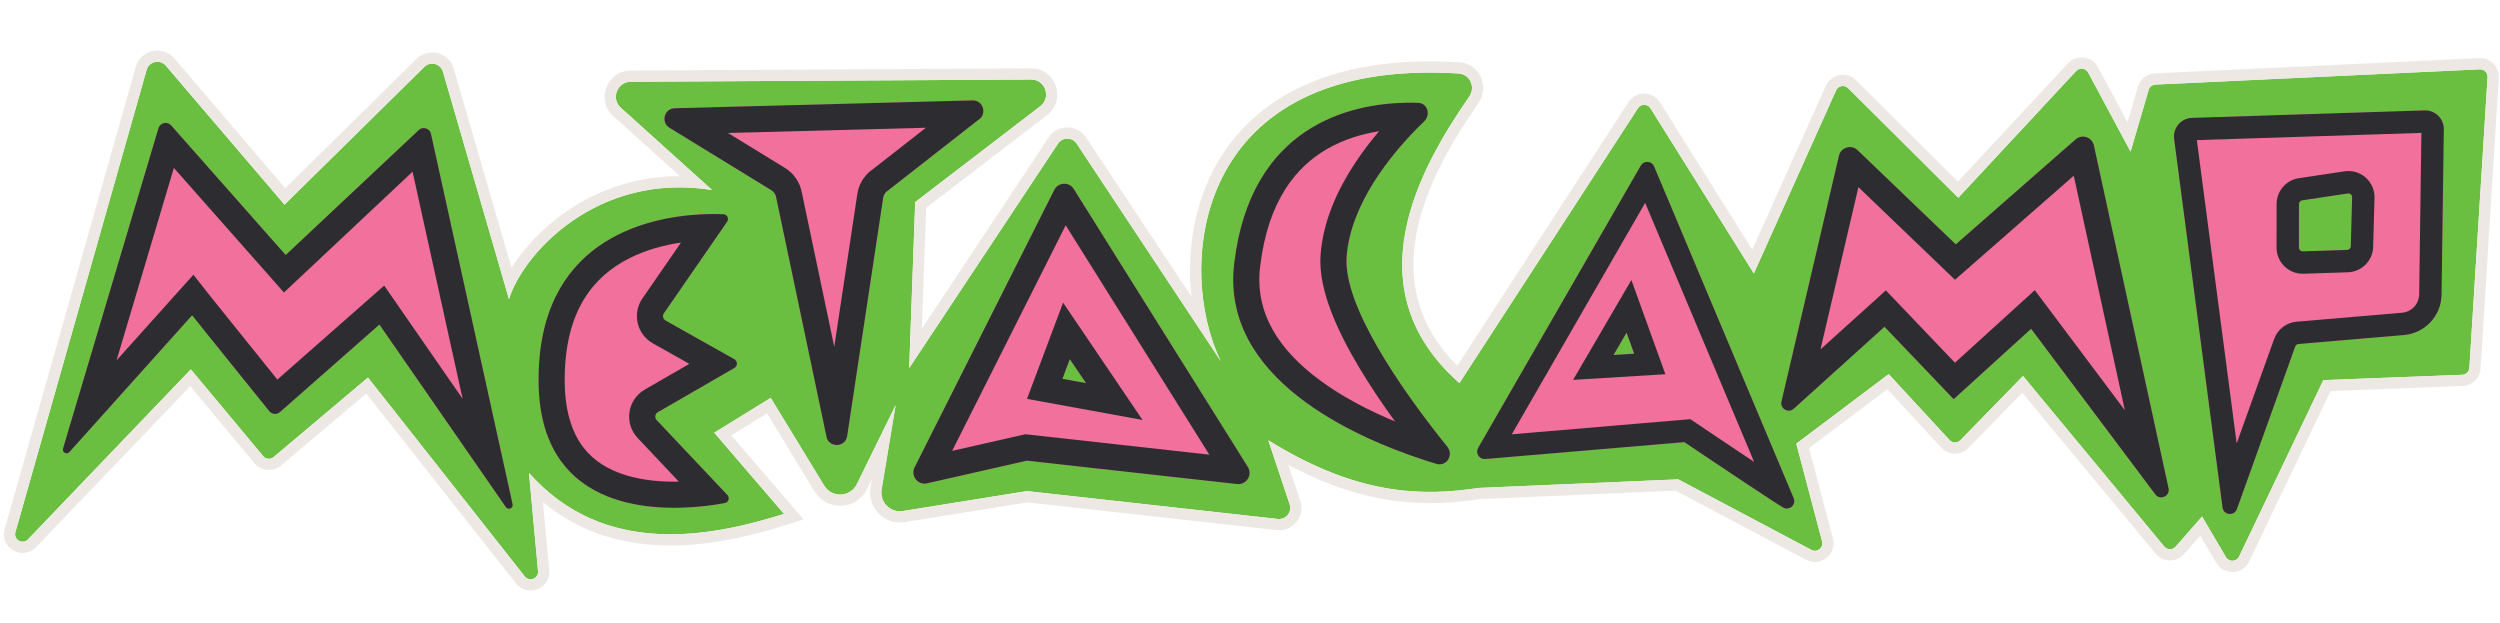
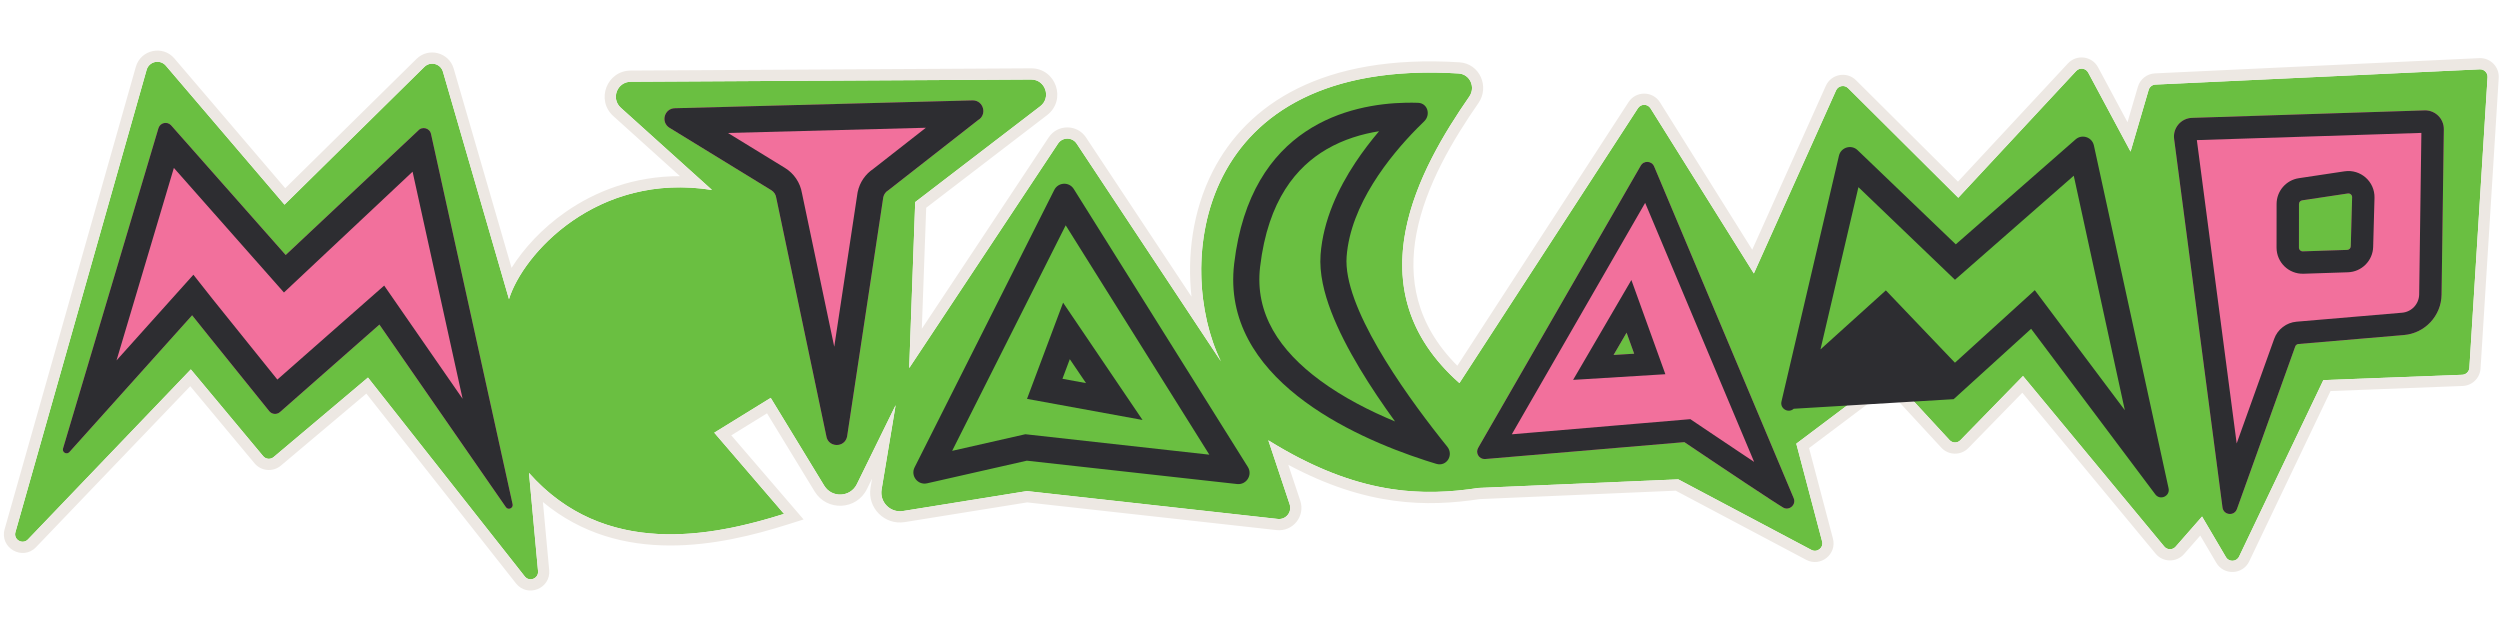
<svg xmlns="http://www.w3.org/2000/svg" width="670" height="167" viewBox="0 0 670 167" fill="none">
  <path d="M39.287 18.74L4.129 142.63C3.56 144.635 6.055 146.065 7.497 144.559L51.142 99.001L70.517 122.242C71.227 123.094 72.494 123.205 73.342 122.491L98.617 101.189L140.635 154.486C141.868 156.05 144.38 155.047 144.197 153.064L141.771 126.746C161.96 149.525 190.54 143.917 210.126 137.721L191.423 115.963L206.552 106.633L220.883 130.151C222.936 133.521 227.902 133.296 229.641 129.753L240.029 108.592L236.266 131.202C235.705 134.574 238.618 137.502 241.993 136.959L275.216 131.613L342.453 139.082C344.629 139.324 346.323 137.229 345.63 135.152L339.909 117.999C363.708 132.827 381.206 133.067 396.239 130.773L449.776 128.47L485.455 147.378C486.995 148.194 488.77 146.786 488.325 145.1L481.41 118.903L506.168 100.278L522.477 117.938C523.254 118.78 524.578 118.798 525.377 117.978L542.164 100.771L580.02 146.472C580.805 147.42 582.252 147.44 583.064 146.515L590.152 138.433L596.552 149.307C597.365 150.688 599.39 150.6 600.08 149.154L622.657 101.875L659.875 100.443C660.901 100.404 661.73 99.594 661.794 98.57L666.665 20.7C666.74 19.512 665.765 18.522 664.575 18.578L577.662 22.664C576.81 22.704 576.077 23.281 575.837 24.099L570.992 40.624L559.637 19.45C558.989 18.241 557.344 18.029 556.41 19.033L524.818 52.992L495.296 23.632C494.305 22.646 492.634 22.956 492.061 24.231L470.035 73.28L442.339 29.031C441.563 27.792 439.763 27.777 438.967 29.003L391.124 102.664C362.47 77.347 380.312 45.306 393.773 25.886C395.52 23.365 393.961 19.88 390.9 19.691C319.56 15.271 314.931 71.922 327.198 96.823L288.546 38.489C287.36 36.699 284.732 36.699 283.545 38.489L243.666 98.641L245.276 54.159L278.78 28.486C281.824 26.154 280.16 21.29 276.325 21.311L169.034 21.911C165.38 21.931 163.664 26.436 166.378 28.882L190.815 50.912C159.88 45.987 140.073 68.218 136.409 80.168L118.712 19.23C118.078 17.049 115.344 16.336 113.726 17.93L76.251 54.841L44.454 17.611C42.898 15.789 39.941 16.436 39.287 18.74Z" fill="#6ABF41" />
  <path fill-rule="evenodd" clip-rule="evenodd" d="M206.995 138.681C188.687 144.098 163.913 147.888 145.1 130.181C143.967 129.115 142.857 127.972 141.77 126.746L144.197 153.064C144.38 155.047 141.868 156.05 140.635 154.486L98.617 101.189L73.342 122.49C72.494 123.205 71.227 123.093 70.517 122.242L51.142 99.001L7.497 144.559C6.055 146.065 3.56 144.635 4.129 142.63L39.286 18.74C39.94 16.436 42.898 15.789 44.454 17.611L76.25 54.841L113.725 17.93C115.344 16.335 118.078 17.049 118.711 19.23L136.408 80.168C136.822 78.819 137.441 77.34 138.259 75.783C144.277 64.323 161.046 48.684 185.69 50.331C187.362 50.443 189.071 50.634 190.815 50.912L166.377 28.882C163.664 26.436 165.38 21.931 169.033 21.911L276.325 21.311C280.159 21.29 281.824 26.154 278.78 28.486L245.275 54.159L243.665 98.641L283.545 38.489C284.731 36.699 287.36 36.699 288.546 38.489L327.198 96.823C325.588 93.555 324.27 89.742 323.354 85.591C317.294 58.107 328.92 15.851 390.899 19.69C393.96 19.88 395.52 23.365 393.772 25.885C380.676 44.779 363.434 75.618 388.894 100.589C389.604 101.285 390.347 101.977 391.124 102.663L438.966 29.003C439.763 27.776 441.563 27.792 442.339 29.031L470.034 73.279L492.061 24.231C492.633 22.955 494.304 22.646 495.295 23.632L524.818 52.992L556.409 19.033C557.344 18.029 558.988 18.241 559.636 19.45L570.991 40.624L575.836 24.099C576.076 23.28 576.809 22.704 577.662 22.664L664.575 18.578C665.765 18.522 666.739 19.512 666.665 20.7L661.794 98.569C661.729 99.594 660.9 100.404 659.874 100.443L622.656 101.875L600.08 149.154C599.389 150.6 597.364 150.687 596.551 149.307L590.152 138.433L583.063 146.515C582.252 147.44 580.805 147.42 580.019 146.472L542.164 100.771L525.377 117.978C524.577 118.798 523.253 118.779 522.476 117.938L506.167 100.277L481.41 118.903L488.325 145.1C488.77 146.786 486.995 148.194 485.454 147.378L449.775 128.47L396.239 130.773C382.05 132.938 365.665 132.846 343.859 120.361C342.562 119.618 341.245 118.832 339.909 117.999L345.629 135.151C346.322 137.228 344.629 139.324 342.452 139.082L275.216 131.613L241.992 136.959C238.617 137.502 235.705 134.574 236.266 131.202L240.028 108.592L229.641 129.753C227.901 133.295 222.936 133.521 220.882 130.151L206.552 106.633L191.423 115.963L210.126 137.721C209.106 138.044 208.061 138.365 206.995 138.681ZM195.988 116.672L215.363 139.211L211.031 140.582C193.194 146.223 166.41 151.916 145.502 134.544L147.184 152.788C147.641 157.746 141.361 160.253 138.279 156.343L98.18 105.48L75.275 124.784C73.156 126.571 69.987 126.292 68.212 124.163L50.987 103.499L9.663 146.635C6.058 150.398 -0.18 146.825 1.243 141.811L36.4 17.921C37.708 13.312 43.624 12.02 46.735 15.662L76.44 50.443L111.62 15.792C114.857 12.604 120.325 14.03 121.592 18.394L137.099 71.79C140.314 66.658 145.258 61.199 151.675 56.747C159.623 51.233 169.941 47.185 182.229 47.211L164.369 31.11C159.62 26.829 162.623 18.947 169.017 18.911L276.308 18.311C283.018 18.274 285.931 26.786 280.605 30.868L248.222 55.68L247.048 88.109L281.044 36.831C283.418 33.251 288.674 33.252 291.047 36.832L319.321 79.503C318.135 68.707 319.549 56.617 325.024 45.897C334.232 27.869 354.519 14.431 391.085 16.696C396.656 17.041 399.214 23.301 396.238 27.594C389.544 37.252 382.04 49.677 379.603 62.619C377.373 74.463 379.361 86.775 390.563 98.019L436.45 27.369C438.442 24.303 442.942 24.341 444.882 27.439L469.598 66.928L489.324 23.002C490.756 19.814 494.933 19.04 497.411 21.505L524.734 48.678L554.213 16.989C556.548 14.479 560.66 15.01 562.28 18.032L570.173 32.751L572.957 23.255C573.557 21.209 575.39 19.768 577.521 19.667L664.434 15.581C667.408 15.441 669.845 17.916 669.659 20.887L664.788 98.757C664.627 101.318 662.554 103.342 659.99 103.441L624.583 104.803L602.787 150.447C601.061 154.061 595.998 154.28 593.966 150.828L589.671 143.531L585.319 148.493C583.289 150.806 579.672 150.755 577.709 148.386L541.982 105.254L527.524 120.073C525.525 122.123 522.215 122.077 520.272 119.973L505.803 104.305L484.825 120.088L491.225 144.335C492.338 148.549 487.901 152.07 484.05 150.029L449.09 131.502L396.529 133.763C382.461 135.891 366.253 135.805 345.262 124.568L348.475 134.202C349.861 138.356 346.473 142.547 342.121 142.064L275.29 134.64L242.469 139.921C237.069 140.79 232.409 136.104 233.306 130.709L233.713 128.264L232.334 131.075C229.551 136.743 221.606 137.104 218.321 131.712L205.56 110.769L195.988 116.672Z" fill="#EDE8E3" />
-   <path d="M497.839 40.249C496.161 38.64 493.37 39.468 492.841 41.731L477.435 107.605C476.988 109.513 479.268 110.858 480.723 109.545L505.048 87.579L523.578 106.98L544.338 88.118L577.625 132.494C578.914 134.213 581.636 132.967 581.179 130.868L561.164 38.98C560.678 36.747 557.975 35.856 556.256 37.361L524.147 65.484L497.839 40.249Z" fill="#F2709C" />
-   <path fill-rule="evenodd" clip-rule="evenodd" d="M523.932 74.978L498.059 50.16L487.889 93.641L505.409 77.821L523.924 97.208L545.323 77.765L569.456 109.938L555.768 47.094L523.932 74.978ZM561.164 38.98C560.678 36.747 557.975 35.856 556.256 37.361L524.147 65.484L497.839 40.249C496.161 38.64 493.37 39.468 492.841 41.731L477.435 107.605C476.988 109.513 479.268 110.858 480.723 109.545L505.048 87.579L523.578 106.98L544.338 88.118L577.625 132.494C578.914 134.213 581.636 132.967 581.179 130.868L561.164 38.98Z" fill="#2D2D31" />
-   <path d="M360.895 68.766C362.049 53.479 374.54 39.399 381.665 32.536C383.519 30.75 382.598 27.634 380.025 27.551C366.319 27.111 335.478 30.663 330.757 70.676C326.941 103.031 366.78 118.83 384.927 124.307C387.692 125.142 389.672 121.946 387.859 119.699C378.171 107.689 359.827 82.92 360.895 68.766Z" fill="#F2709C" />
+   <path fill-rule="evenodd" clip-rule="evenodd" d="M523.932 74.978L498.059 50.16L487.889 93.641L505.409 77.821L523.924 97.208L545.323 77.765L569.456 109.938L555.768 47.094L523.932 74.978ZM561.164 38.98C560.678 36.747 557.975 35.856 556.256 37.361L524.147 65.484L497.839 40.249C496.161 38.64 493.37 39.468 492.841 41.731L477.435 107.605C476.988 109.513 479.268 110.858 480.723 109.545L523.578 106.98L544.338 88.118L577.625 132.494C578.914 134.213 581.636 132.967 581.179 130.868L561.164 38.98Z" fill="#2D2D31" />
  <path fill-rule="evenodd" clip-rule="evenodd" d="M376.771 27.531C376.771 27.531 376.771 27.531 376.771 27.531C361.961 27.823 335.134 33.58 330.757 70.676C327.148 101.275 362.585 117.067 381.792 123.323C381.846 123.341 381.901 123.359 381.955 123.377C382.281 123.482 382.602 123.585 382.917 123.685C383.613 123.906 384.284 124.113 384.927 124.307C387.692 125.142 389.672 121.946 387.859 119.699C387.498 119.251 387.124 118.785 386.74 118.302C386.517 118.022 386.29 117.737 386.06 117.446C386.022 117.397 385.983 117.348 385.944 117.298C375.95 104.628 359.894 82.034 360.895 68.766C361.946 54.844 372.4 41.923 379.64 34.543C379.641 34.542 379.642 34.541 379.643 34.54C379.698 34.484 379.752 34.429 379.806 34.374C380.456 33.715 381.079 33.101 381.665 32.536C383.519 30.75 382.598 27.634 380.025 27.551C379.046 27.52 377.981 27.509 376.843 27.53C376.819 27.53 376.795 27.531 376.771 27.531ZM369.588 35.171C365.036 35.896 360.109 37.333 355.546 39.992C347.573 44.637 339.831 53.507 337.709 71.496C336.22 84.123 343.003 93.993 353.765 101.94C360.018 106.559 367.212 110.193 373.87 112.95C370.666 108.535 367.33 103.632 364.337 98.631C361.386 93.7 358.674 88.52 356.757 83.507C354.882 78.603 353.535 73.272 353.915 68.239C354.617 58.94 358.703 50.436 363.202 43.632C365.247 40.538 367.445 37.694 369.588 35.171Z" fill="#2D2D31" />
-   <path fill-rule="evenodd" clip-rule="evenodd" d="M282.547 50.894C283.598 48.806 286.528 48.669 287.769 50.651L334.425 125.147C335.757 127.274 334.045 129.998 331.551 129.721L275.195 123.462L248.453 129.53C245.98 130.091 243.969 127.52 245.11 125.255L282.547 50.894ZM286.707 96.254L284.733 101.517L291.053 102.671L286.707 96.254Z" fill="#F2709C" />
  <path fill-rule="evenodd" clip-rule="evenodd" d="M274.796 116.374L324.101 121.851L285.606 60.385L255.176 120.826L274.796 116.374ZM288.799 54.042C288.799 54.043 288.798 54.044 288.798 54.045L288.799 54.042ZM275.238 106.898L284.91 81.115L306.199 112.553L275.238 106.898ZM275.195 123.462L331.551 129.721C334.045 129.998 335.757 127.274 334.425 125.147L287.769 50.651C286.528 48.669 283.598 48.806 282.547 50.894L245.11 125.255C243.969 127.52 245.98 130.091 248.453 129.53L275.195 123.462ZM284.733 101.517L291.053 102.671L286.707 96.254L284.733 101.517Z" fill="#2D2D31" />
  <path fill-rule="evenodd" clip-rule="evenodd" d="M443.304 44.608C442.662 43.085 440.554 42.954 439.728 44.386L396.143 120.029C395.359 121.39 396.378 123.082 397.947 123.026L451.413 118.492C451.413 118.492 472.902 132.978 477.676 135.89C479.313 137.095 481.495 135.375 480.705 133.503L443.304 44.608ZM437.959 94.793L432.433 95.132L435.923 89.151L437.959 94.793Z" fill="#F2709C" />
  <path fill-rule="evenodd" clip-rule="evenodd" d="M480.705 133.503L443.304 44.608C442.662 43.085 440.554 42.954 439.728 44.386L396.143 120.029C395.359 121.39 396.378 123.082 397.947 123.026L451.413 118.492C451.413 118.492 466.622 128.745 474.293 133.733C474.482 133.856 474.667 133.976 474.846 134.092C475.507 134.52 476.101 134.902 476.611 135.225C476.612 135.226 476.614 135.227 476.615 135.228C477.026 135.488 477.383 135.711 477.676 135.89C479.313 137.095 481.495 135.375 480.705 133.503ZM470.109 123.789C468.781 122.907 467.423 122.002 466.086 121.109C463.108 119.12 460.277 117.222 458.191 115.82C457.148 115.119 456.291 114.543 455.696 114.142L454.767 113.517C454.767 113.517 454.766 113.516 451.413 118.492L454.766 113.516L453.013 112.334L405.163 116.393L440.901 54.369L470.109 123.789ZM421.59 101.808L437.211 75.04L446.321 100.292L421.59 101.808ZM437.959 94.793L435.923 89.151L432.433 95.132L437.959 94.793Z" fill="#2D2D31" />
-   <path d="M144.343 102.307C143.993 58.039 183.882 56.984 193.892 57.416C194.915 57.46 195.444 58.59 194.863 59.432L177.93 83.955C177.477 84.611 177.686 85.515 178.381 85.905L196.803 96.26C197.718 96.774 197.725 98.089 196.817 98.614L176.291 110.475C175.534 110.913 175.384 111.942 175.984 112.578L194.932 132.652C195.642 133.405 195.278 134.618 194.262 134.81C184.292 136.698 144.654 141.722 144.343 102.307Z" fill="#F2709C" />
-   <path fill-rule="evenodd" clip-rule="evenodd" d="M156.508 80.197C153.447 85.225 151.263 92.264 151.342 102.252C151.411 110.896 153.609 116.391 156.401 119.986C159.218 123.614 163.137 125.945 167.734 127.355C172.412 128.791 177.454 129.17 181.932 129.077L170.894 117.383C167.192 113.462 168.12 107.113 172.789 104.415L184.739 97.509L174.951 92.007C170.664 89.598 169.376 84.024 172.17 79.977L182.509 65.004C178.076 65.661 173.082 66.936 168.431 69.326C163.78 71.715 159.572 75.166 156.508 80.197ZM187.72 57.456C172.968 58.24 144.044 64.583 144.343 102.307C144.608 135.94 173.509 137.216 188.177 135.693C188.353 135.675 188.527 135.656 188.699 135.637C190.033 135.49 191.239 135.321 192.282 135.154C193.029 135.035 193.694 134.918 194.262 134.81C195.278 134.618 195.642 133.405 194.932 132.652L175.984 112.578C175.384 111.942 175.534 110.913 176.291 110.475L196.817 98.614C197.725 98.089 197.718 96.774 196.803 96.26L178.381 85.905C177.686 85.515 177.477 84.611 177.93 83.955L194.863 59.432C195.444 58.59 194.915 57.46 193.892 57.416C193.313 57.391 192.633 57.371 191.866 57.364C190.813 57.354 189.595 57.369 188.25 57.43C188.075 57.438 187.899 57.447 187.72 57.456Z" fill="#2D2D31" />
  <path d="M45.836 33.57C44.78 32.446 42.902 32.89 42.462 34.368L16.89 120.202C16.585 121.224 17.88 121.949 18.592 121.155L51.487 84.492C53.427 86.951 67.722 104.682 72.159 110.184C72.873 111.07 74.181 111.181 75.036 110.429L101.682 86.983L135.544 135.864C136.122 136.808 137.578 136.254 137.382 135.165L115.526 35.978C115.228 34.324 113.146 33.753 112.046 35.023L76.565 68.346L45.836 33.57Z" fill="#F2709C" />
  <path fill-rule="evenodd" clip-rule="evenodd" d="M76.097 78.389L46.597 45.003L31.229 96.589L51.83 73.626L56.982 80.155C58.544 82.135 68.365 94.325 74.331 101.725L102.96 76.535L123.981 106.88L110.569 46.013L76.097 78.389ZM112.046 35.023C113.146 33.753 115.228 34.324 115.526 35.978L137.382 135.165C137.578 136.254 136.122 136.808 135.544 135.864L101.682 86.983L75.036 110.429C74.181 111.181 72.873 111.07 72.159 110.184C69.044 106.321 61.069 96.43 55.923 90.029C53.739 87.312 52.065 85.224 51.487 84.492L18.592 121.155C17.88 121.949 16.585 121.224 16.89 120.202L42.462 34.368C42.902 32.89 44.78 32.446 45.836 33.57L76.565 68.346L112.046 35.023Z" fill="#2D2D31" />
  <path d="M208.038 53.022C207.929 52.172 207.44 51.417 206.71 50.97L179.431 34.25C176.996 32.758 178.053 29.008 180.909 29.007L260.7 26.905C263.597 26.903 264.625 30.739 262.116 32.187L238.071 50.994C237.377 51.395 236.885 52.07 236.717 52.854L227.016 117.021C226.35 120.134 221.846 119.947 221.441 116.789L208.038 53.022Z" fill="#F2709C" />
  <path fill-rule="evenodd" clip-rule="evenodd" d="M180.909 29.007C178.053 29.008 176.996 32.758 179.431 34.25L206.71 50.97C207.44 51.417 207.929 52.172 208.038 53.022L221.441 116.789C221.846 119.947 226.35 120.134 227.016 117.021L236.717 52.854C236.885 52.07 237.377 51.395 238.071 50.994L262.116 32.187C264.625 30.739 263.597 26.903 260.7 26.905L180.909 29.007ZM248.131 34.238L195.087 35.636L210.368 45.002C212.802 46.494 214.463 48.967 214.928 51.773L223.579 92.929L229.828 51.597L229.872 51.389C230.41 48.878 231.906 46.685 234.029 45.269L248.131 34.238Z" fill="#2D2D31" />
  <path fill-rule="evenodd" clip-rule="evenodd" d="M582.664 37.236C582.279 34.306 584.506 31.683 587.461 31.588L649.785 29.587C652.635 29.496 654.984 31.802 654.945 34.653L654.337 78.976C654.26 84.631 649.906 89.306 644.271 89.786L615.98 92.192C615.59 92.226 615.256 92.483 615.124 92.851L599.498 136.422C598.79 138.397 595.906 138.088 595.632 136.007L582.664 37.236ZM616.978 53.69C616.489 53.763 616.127 54.183 616.126 54.677L616.116 66.363C616.115 66.929 616.583 67.382 617.148 67.364L629.043 66.974C629.572 66.956 629.996 66.53 630.01 66.001L630.367 52.865C630.384 52.242 629.834 51.756 629.219 51.849L616.978 53.69Z" fill="#F2709C" />
  <path fill-rule="evenodd" clip-rule="evenodd" d="M588.756 37.549L599.43 118.839L609.476 90.826C610.4 88.248 612.743 86.446 615.471 86.214L643.762 83.807C646.324 83.589 648.303 81.464 648.338 78.894L648.931 35.618L588.756 37.549ZM599.498 136.422C598.79 138.397 595.906 138.088 595.632 136.007L582.664 37.236C582.279 34.306 584.506 31.683 587.461 31.588L649.785 29.587C652.635 29.496 654.984 31.802 654.945 34.653L654.337 78.976C654.26 84.631 649.906 89.306 644.271 89.786L615.98 92.192C615.59 92.226 615.256 92.483 615.124 92.851L599.498 136.422ZM610.116 66.358L610.126 54.672C610.13 51.21 612.662 48.271 616.085 47.756L628.326 45.915C632.635 45.267 636.483 48.672 636.365 53.028L636.008 66.164C635.907 69.866 632.941 72.849 629.24 72.97L617.345 73.36C613.389 73.49 610.112 70.316 610.116 66.358ZM616.126 54.677C616.127 54.183 616.489 53.763 616.978 53.69L629.219 51.849C629.834 51.756 630.384 52.242 630.367 52.865L630.01 66.001C629.996 66.53 629.572 66.956 629.043 66.974L617.148 67.364C616.583 67.382 616.115 66.929 616.116 66.363L616.126 54.677Z" fill="#2D2D31" />
</svg>